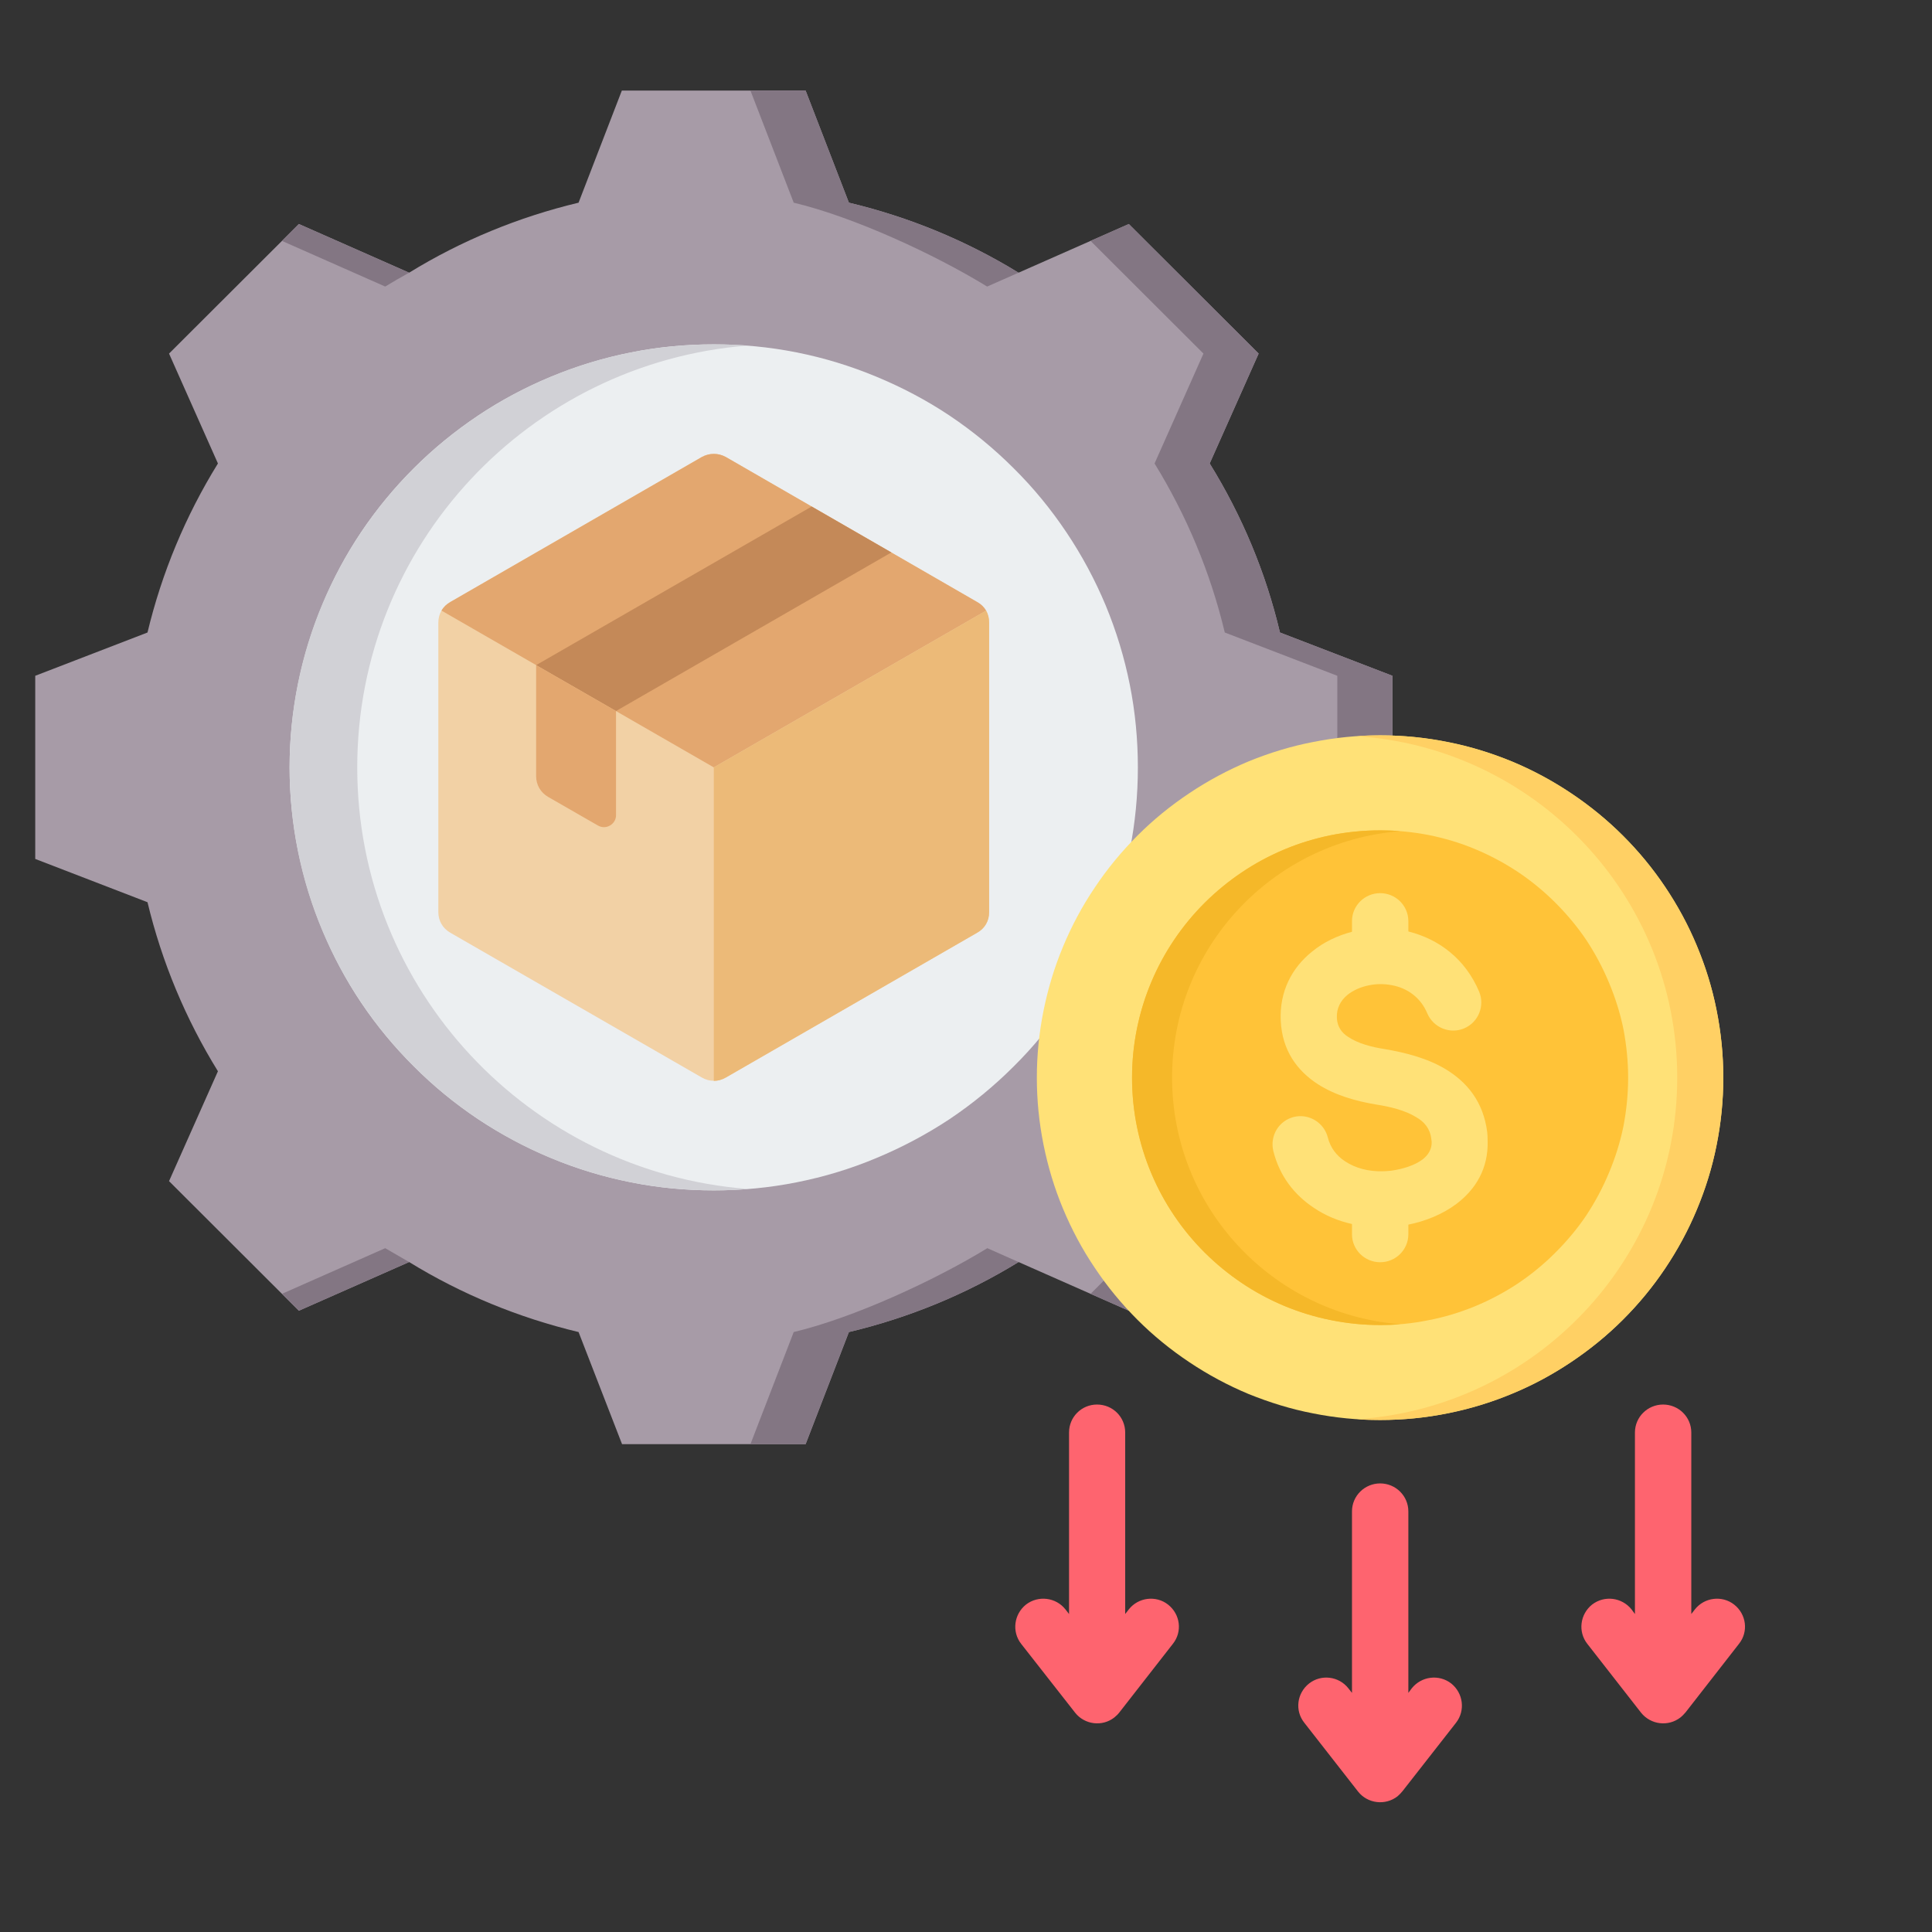
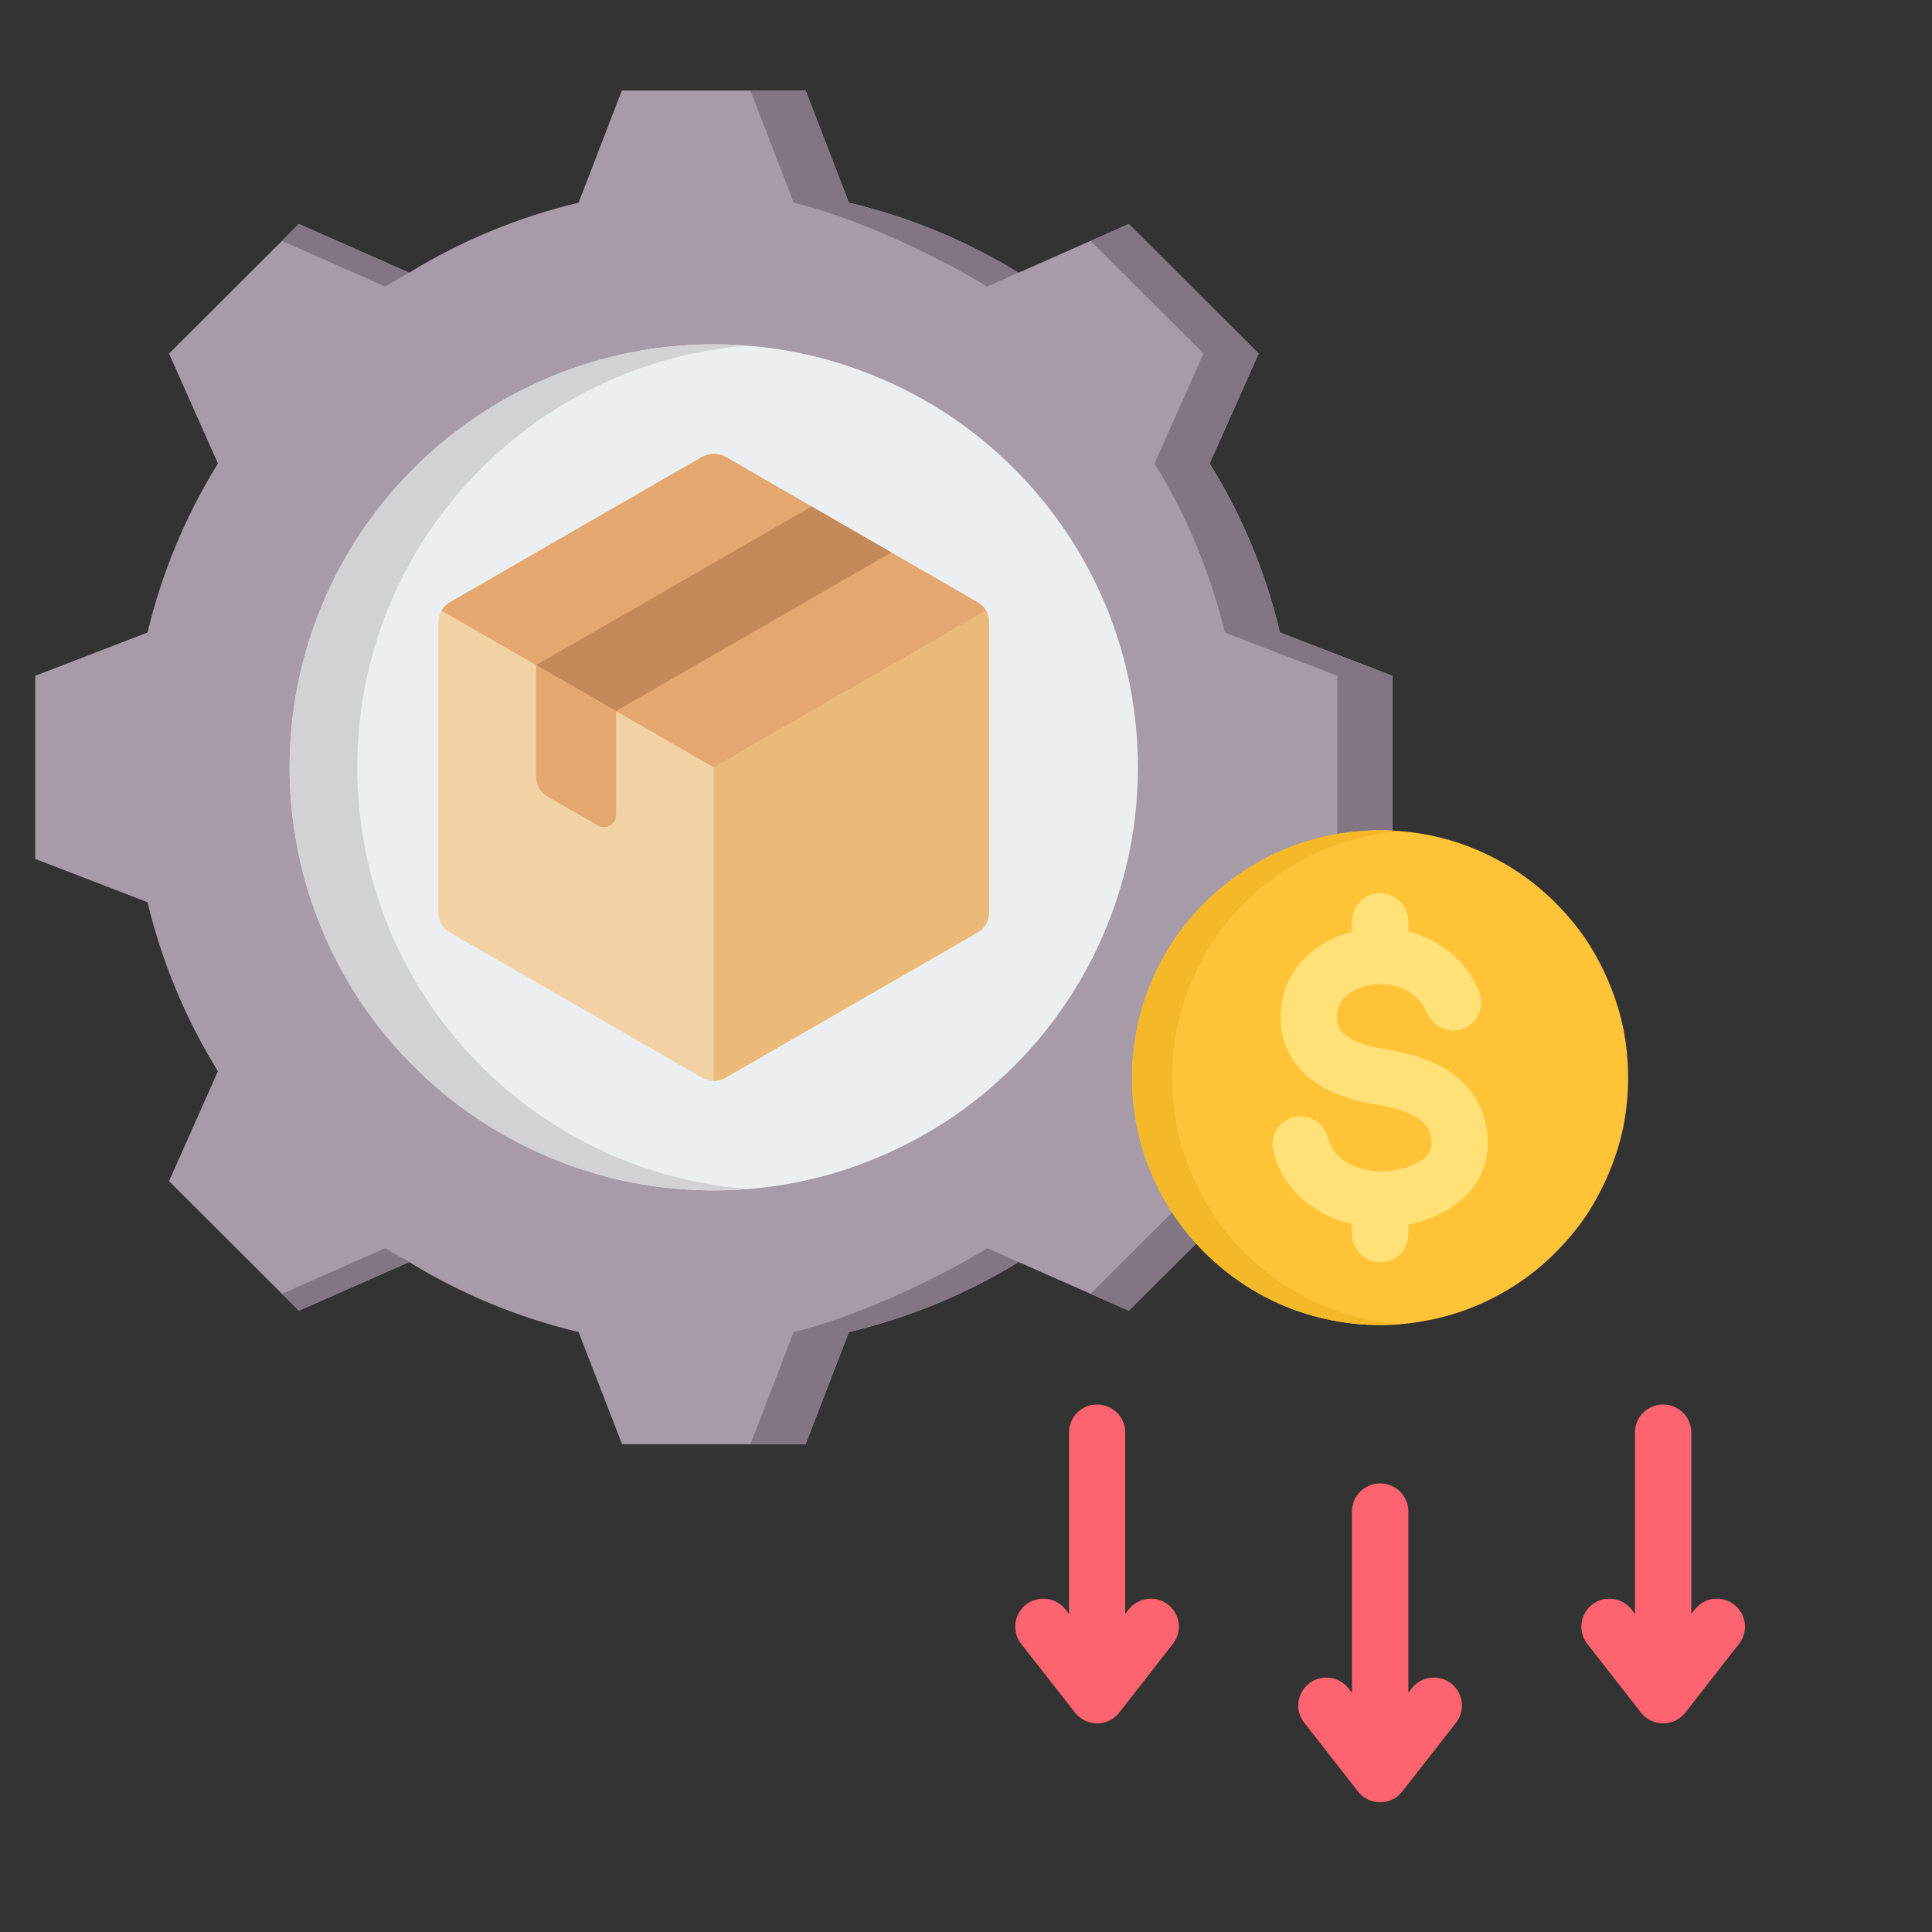
<svg xmlns="http://www.w3.org/2000/svg" width="50" zoomAndPan="magnify" viewBox="0 0 37.5 37.5" height="50" preserveAspectRatio="xMidYMid meet" version="1.0">
  <rect x="0" y="0" width="37.5" height="37.5" fill="#333333" stroke="none" />
  <defs>
    <clipPath id="1aec54acae">
      <path d="M 0.68 1.75 L 28 1.75 L 28 29 L 0.68 29 Z M 0.68 1.75 " clip-rule="nonzero" />
    </clipPath>
    <clipPath id="37647dcc47">
      <path d="M 5 1.75 L 28 1.75 L 28 29 L 5 29 Z M 5 1.75 " clip-rule="nonzero" />
    </clipPath>
  </defs>
  <g clip-path="url(#1aec54acae)">
    <path fill="#a79ba7" d="M 16.477 3.934 C 17.641 4.211 18.75 4.668 19.77 5.293 L 21.91 4.348 L 24.43 6.863 L 23.48 8.996 C 24.109 10.012 24.57 11.117 24.844 12.277 L 27.027 13.117 L 27.027 16.672 L 24.844 17.512 C 24.566 18.672 24.105 19.777 23.48 20.793 L 24.43 22.926 L 21.91 25.441 L 19.77 24.496 C 18.754 25.121 17.641 25.578 16.477 25.855 L 15.637 28.031 L 12.074 28.031 L 11.23 25.855 C 10.07 25.578 8.957 25.121 7.941 24.496 L 5.801 25.441 L 3.281 22.926 L 4.23 20.793 C 3.602 19.777 3.141 18.672 2.863 17.512 L 0.684 16.672 L 0.684 13.117 L 2.863 12.277 C 3.141 11.117 3.602 10.012 4.23 8.996 L 3.281 6.863 L 5.801 4.348 L 7.941 5.293 C 8.957 4.668 10.07 4.211 11.23 3.934 L 12.07 1.758 L 15.637 1.758 Z M 16.477 3.934 " fill-opacity="1" fill-rule="evenodd" />
  </g>
  <g clip-path="url(#37647dcc47)">
    <path fill="#837683" d="M 7.941 24.496 L 5.801 25.441 L 5.473 25.113 L 7.477 24.227 C 7.629 24.316 7.785 24.406 7.941 24.496 Z M 16.477 3.934 C 17.641 4.211 18.75 4.668 19.77 5.293 L 19.16 5.562 C 18.145 4.938 16.57 4.211 15.406 3.934 L 14.566 1.758 L 15.637 1.758 Z M 19.77 24.496 C 18.754 25.121 17.641 25.578 16.477 25.855 L 15.637 28.031 L 14.566 28.031 L 15.406 25.855 C 16.57 25.578 18.145 24.852 19.164 24.227 Z M 5.473 4.676 L 5.801 4.348 L 7.941 5.293 C 7.785 5.379 7.629 5.469 7.477 5.562 Z M 21.168 4.676 L 21.91 4.348 L 24.43 6.863 L 23.48 8.996 C 24.109 10.012 24.57 11.117 24.844 12.277 L 27.027 13.117 L 27.027 16.672 L 24.844 17.512 C 24.566 18.672 24.105 19.777 23.48 20.793 L 24.43 22.926 L 21.91 25.441 L 21.168 25.113 L 23.359 22.926 L 22.41 20.793 C 23.035 19.777 23.496 18.672 23.773 17.512 L 25.957 16.672 L 25.957 13.117 L 23.773 12.277 C 23.496 11.117 23.035 10.012 22.41 8.996 L 23.359 6.863 Z M 21.168 4.676 " fill-opacity="1" fill-rule="evenodd" />
  </g>
  <path fill="#eceff1" d="M 19.676 9.09 C 20.059 9.469 20.398 9.883 20.699 10.332 C 21 10.781 21.254 11.254 21.461 11.75 C 21.668 12.25 21.824 12.762 21.93 13.293 C 22.035 13.82 22.086 14.355 22.086 14.895 C 22.086 15.434 22.035 15.969 21.93 16.496 C 21.824 17.023 21.668 17.539 21.461 18.035 C 21.254 18.535 21 19.008 20.699 19.457 C 20.398 19.906 20.059 20.32 19.676 20.699 C 19.293 21.082 18.879 21.422 18.43 21.723 C 17.98 22.02 17.504 22.273 17.004 22.48 C 16.508 22.688 15.992 22.844 15.461 22.949 C 14.93 23.055 14.395 23.105 13.855 23.105 C 13.312 23.105 12.777 23.055 12.25 22.949 C 11.719 22.844 11.203 22.688 10.703 22.48 C 10.203 22.273 9.73 22.02 9.281 21.723 C 8.832 21.422 8.414 21.082 8.035 20.699 C 7.652 20.32 7.309 19.906 7.008 19.457 C 6.707 19.008 6.457 18.535 6.25 18.035 C 6.043 17.539 5.887 17.023 5.781 16.496 C 5.676 15.969 5.621 15.434 5.621 14.895 C 5.621 14.355 5.676 13.82 5.781 13.293 C 5.887 12.766 6.043 12.25 6.25 11.754 C 6.457 11.254 6.707 10.781 7.008 10.332 C 7.309 9.883 7.652 9.469 8.031 9.09 C 8.414 8.707 8.832 8.367 9.281 8.066 C 9.73 7.766 10.203 7.516 10.703 7.309 C 11.203 7.102 11.719 6.945 12.25 6.84 C 12.777 6.734 13.312 6.684 13.855 6.684 C 14.395 6.684 14.93 6.734 15.461 6.84 C 15.992 6.945 16.504 7.102 17.004 7.309 C 17.504 7.516 17.98 7.766 18.43 8.066 C 18.879 8.367 19.293 8.707 19.676 9.09 Z M 19.676 9.09 " fill-opacity="1" fill-rule="nonzero" />
  <path fill="#d1d1d6" d="M 13.855 6.684 C 9.309 6.684 5.621 10.359 5.621 14.895 C 5.621 19.43 9.309 23.105 13.855 23.105 C 14.074 23.105 14.293 23.098 14.512 23.078 C 10.27 22.746 6.934 19.211 6.934 14.895 C 6.934 10.578 10.27 7.043 14.512 6.707 C 14.293 6.691 14.074 6.684 13.855 6.684 Z M 13.855 6.684 " fill-opacity="1" fill-rule="evenodd" />
  <path fill="#f2d1a5" d="M 14.09 8.871 L 18.965 11.684 C 19.117 11.766 19.199 11.914 19.199 12.086 L 19.199 17.703 C 19.199 17.875 19.117 18.02 18.965 18.105 L 14.09 20.914 C 13.941 21 13.77 21 13.621 20.914 L 8.742 18.105 C 8.594 18.02 8.508 17.875 8.508 17.703 L 8.508 12.086 C 8.508 11.914 8.594 11.766 8.742 11.684 L 13.621 8.871 C 13.77 8.789 13.941 8.789 14.09 8.871 Z M 14.09 8.871 " fill-opacity="1" fill-rule="evenodd" />
  <path fill="#e3a76f" d="M 14.09 8.871 L 18.965 11.684 C 19.043 11.727 19.098 11.781 19.141 11.852 L 13.855 14.895 L 8.57 11.852 C 8.609 11.781 8.668 11.727 8.742 11.684 L 13.621 8.871 C 13.77 8.789 13.941 8.789 14.09 8.871 Z M 14.09 8.871 " fill-opacity="1" fill-rule="evenodd" />
  <path fill="#ecba78" d="M 19.141 11.852 C 19.18 11.922 19.199 12 19.199 12.086 L 19.199 17.703 C 19.199 17.875 19.117 18.02 18.965 18.105 L 14.09 20.914 C 14.016 20.957 13.934 20.98 13.855 20.98 L 13.855 14.895 Z M 19.141 11.852 " fill-opacity="1" fill-rule="evenodd" />
  <path fill="#c48958" d="M 10.406 12.91 L 11.957 13.801 L 17.301 10.723 L 15.754 9.832 Z M 10.406 12.91 " fill-opacity="1" fill-rule="evenodd" />
  <path fill="#e3a76f" d="M 11.605 16.023 L 10.641 15.469 C 10.492 15.383 10.406 15.234 10.406 15.062 L 10.406 12.91 L 11.957 13.801 L 11.957 15.824 C 11.957 15.906 11.914 15.98 11.84 16.023 C 11.766 16.066 11.68 16.066 11.605 16.023 Z M 11.605 16.023 " fill-opacity="1" fill-rule="evenodd" />
  <path fill="#fe646f" d="M 26.242 32.859 L 26.242 29.336 C 26.242 29.035 26.488 28.793 26.789 28.793 C 27.09 28.793 27.336 29.035 27.336 29.336 L 27.336 32.859 L 27.402 32.77 C 27.59 32.535 27.93 32.492 28.168 32.676 C 28.402 32.863 28.445 33.203 28.262 33.438 L 27.223 34.766 C 27.195 34.801 27.16 34.836 27.125 34.867 C 26.887 35.051 26.543 35.008 26.359 34.773 L 25.316 33.438 C 25.129 33.203 25.172 32.863 25.41 32.676 C 25.645 32.492 25.988 32.535 26.172 32.77 Z M 19.82 31.906 C 19.637 31.672 19.68 31.332 19.914 31.145 C 20.152 30.961 20.496 31.004 20.68 31.238 L 20.75 31.328 L 20.75 27.805 C 20.75 27.504 20.992 27.262 21.293 27.262 C 21.598 27.262 21.84 27.504 21.84 27.805 L 21.84 31.328 L 21.91 31.238 C 22.094 31.004 22.438 30.961 22.672 31.145 C 22.91 31.332 22.953 31.672 22.766 31.906 L 21.73 33.234 C 21.703 33.27 21.668 33.305 21.629 33.336 C 21.395 33.52 21.051 33.477 20.867 33.242 Z M 30.809 31.906 C 30.625 31.672 30.668 31.332 30.902 31.145 C 31.141 30.961 31.48 31.004 31.668 31.238 L 31.734 31.328 L 31.734 27.805 C 31.734 27.504 31.98 27.262 32.281 27.262 C 32.582 27.262 32.828 27.504 32.828 27.805 L 32.828 31.328 L 32.898 31.238 C 33.082 31.004 33.426 30.961 33.66 31.145 C 33.898 31.332 33.941 31.672 33.754 31.906 L 32.719 33.234 C 32.688 33.27 32.656 33.305 32.617 33.336 C 32.379 33.52 32.039 33.477 31.852 33.242 Z M 30.809 31.906 " fill-opacity="1" fill-rule="evenodd" />
-   <path fill="#ffe177" d="M 31.5 16.219 C 31.809 16.527 32.086 16.863 32.328 17.227 C 32.57 17.59 32.777 17.973 32.941 18.375 C 33.109 18.777 33.238 19.195 33.32 19.621 C 33.406 20.051 33.449 20.48 33.449 20.918 C 33.449 21.355 33.406 21.785 33.32 22.215 C 33.238 22.641 33.109 23.059 32.941 23.461 C 32.777 23.863 32.57 24.246 32.328 24.609 C 32.086 24.973 31.809 25.309 31.5 25.617 C 31.191 25.926 30.852 26.199 30.488 26.441 C 30.125 26.684 29.742 26.891 29.336 27.055 C 28.934 27.223 28.516 27.348 28.086 27.434 C 27.66 27.52 27.227 27.562 26.789 27.562 C 26.352 27.562 25.918 27.52 25.488 27.434 C 25.059 27.352 24.645 27.223 24.238 27.059 C 23.836 26.891 23.449 26.684 23.086 26.441 C 22.723 26.199 22.387 25.926 22.078 25.617 C 21.77 25.309 21.492 24.973 21.25 24.609 C 21.004 24.246 20.801 23.863 20.633 23.461 C 20.465 23.059 20.34 22.641 20.254 22.215 C 20.168 21.785 20.125 21.355 20.125 20.918 C 20.125 20.48 20.168 20.051 20.254 19.621 C 20.34 19.195 20.465 18.777 20.633 18.375 C 20.801 17.973 21.004 17.59 21.25 17.227 C 21.492 16.863 21.77 16.527 22.078 16.219 C 22.387 15.91 22.723 15.637 23.086 15.395 C 23.449 15.152 23.836 14.945 24.238 14.777 C 24.641 14.613 25.059 14.484 25.488 14.402 C 25.918 14.316 26.352 14.273 26.789 14.273 C 27.227 14.273 27.66 14.316 28.086 14.402 C 28.516 14.484 28.934 14.613 29.336 14.777 C 29.742 14.945 30.125 15.152 30.488 15.395 C 30.852 15.637 31.191 15.91 31.5 16.219 Z M 31.5 16.219 " fill-opacity="1" fill-rule="nonzero" />
-   <path fill="#ffd064" d="M 26.789 14.273 C 30.469 14.273 33.449 17.246 33.449 20.918 C 33.449 24.586 30.469 27.562 26.789 27.562 C 26.637 27.562 26.488 27.559 26.34 27.547 C 29.809 27.316 32.555 24.438 32.555 20.918 C 32.555 17.398 29.809 14.52 26.34 14.289 C 26.488 14.277 26.637 14.273 26.789 14.273 Z M 26.789 14.273 " fill-opacity="1" fill-rule="evenodd" />
  <path fill="#ffc338" d="M 31.602 20.918 C 31.602 21.234 31.57 21.547 31.512 21.855 C 31.449 22.164 31.355 22.465 31.234 22.754 C 31.113 23.047 30.965 23.324 30.793 23.586 C 30.617 23.848 30.414 24.09 30.191 24.312 C 29.969 24.535 29.727 24.734 29.465 24.91 C 29.199 25.086 28.922 25.234 28.629 25.355 C 28.34 25.473 28.039 25.566 27.727 25.625 C 27.418 25.688 27.105 25.719 26.789 25.719 C 26.473 25.719 26.16 25.688 25.848 25.625 C 25.539 25.566 25.238 25.473 24.945 25.355 C 24.652 25.234 24.375 25.086 24.113 24.91 C 23.852 24.734 23.609 24.535 23.383 24.312 C 23.16 24.09 22.961 23.848 22.785 23.586 C 22.609 23.324 22.461 23.047 22.34 22.754 C 22.219 22.465 22.129 22.164 22.066 21.855 C 22.004 21.547 21.973 21.234 21.973 20.918 C 21.973 20.602 22.004 20.289 22.066 19.98 C 22.129 19.672 22.219 19.371 22.34 19.082 C 22.461 18.789 22.609 18.512 22.785 18.25 C 22.961 17.988 23.16 17.746 23.383 17.523 C 23.609 17.301 23.852 17.102 24.113 16.926 C 24.375 16.75 24.652 16.602 24.945 16.48 C 25.238 16.359 25.539 16.27 25.848 16.207 C 26.16 16.148 26.473 16.117 26.789 16.117 C 27.105 16.117 27.418 16.148 27.727 16.207 C 28.039 16.27 28.34 16.359 28.629 16.48 C 28.922 16.602 29.199 16.75 29.465 16.926 C 29.727 17.102 29.969 17.301 30.191 17.523 C 30.414 17.746 30.617 17.988 30.793 18.25 C 30.965 18.512 31.113 18.789 31.234 19.082 C 31.355 19.371 31.449 19.672 31.512 19.98 C 31.57 20.289 31.602 20.602 31.602 20.918 Z M 31.602 20.918 " fill-opacity="1" fill-rule="nonzero" />
  <path fill="#f5b829" d="M 26.789 16.117 C 24.129 16.117 21.973 18.266 21.973 20.918 C 21.973 23.57 24.129 25.719 26.789 25.719 C 26.918 25.719 27.047 25.715 27.176 25.703 C 24.699 25.508 22.75 23.438 22.75 20.918 C 22.75 18.395 24.699 16.328 27.176 16.133 C 27.047 16.121 26.918 16.117 26.789 16.117 Z M 26.789 16.117 " fill-opacity="1" fill-rule="evenodd" />
  <path fill="#ffe177" d="M 28.711 19.25 C 28.824 19.527 28.695 19.844 28.418 19.961 C 28.141 20.078 27.82 19.945 27.703 19.668 C 27.578 19.371 27.34 19.203 27.082 19.137 C 26.91 19.094 26.734 19.09 26.57 19.125 C 26.414 19.156 26.27 19.219 26.156 19.309 C 26.023 19.418 25.938 19.57 25.949 19.762 C 25.957 19.934 26.047 20.051 26.172 20.129 C 26.359 20.254 26.625 20.324 26.879 20.363 C 27.27 20.43 27.695 20.535 28.055 20.75 C 28.477 21.004 28.793 21.387 28.867 21.977 C 28.871 22.023 28.875 22.074 28.875 22.141 C 28.891 22.684 28.641 23.086 28.27 23.367 C 28 23.57 27.668 23.703 27.336 23.77 L 27.336 23.957 C 27.336 24.258 27.09 24.5 26.789 24.5 C 26.488 24.5 26.242 24.258 26.242 23.957 L 26.242 23.758 C 25.977 23.699 25.723 23.594 25.504 23.445 C 25.125 23.195 24.836 22.828 24.715 22.34 C 24.645 22.047 24.82 21.754 25.113 21.68 C 25.406 21.609 25.699 21.789 25.773 22.078 C 25.824 22.281 25.945 22.434 26.105 22.539 C 26.309 22.676 26.57 22.742 26.84 22.734 C 26.883 22.734 26.938 22.73 27.004 22.723 C 27.23 22.691 27.457 22.621 27.613 22.504 C 27.719 22.422 27.793 22.309 27.789 22.164 C 27.789 22.156 27.785 22.137 27.781 22.105 C 27.758 21.906 27.645 21.773 27.488 21.684 C 27.273 21.551 26.98 21.48 26.707 21.438 C 26.328 21.375 25.918 21.262 25.578 21.043 C 25.176 20.781 24.887 20.391 24.859 19.812 C 24.832 19.242 25.078 18.781 25.469 18.469 C 25.688 18.289 25.957 18.16 26.242 18.086 L 26.242 17.879 C 26.242 17.578 26.488 17.336 26.789 17.336 C 27.09 17.336 27.336 17.578 27.336 17.879 L 27.336 18.078 L 27.344 18.082 C 27.918 18.227 28.438 18.602 28.711 19.25 Z M 28.711 19.25 " fill-opacity="1" fill-rule="evenodd" />
</svg>